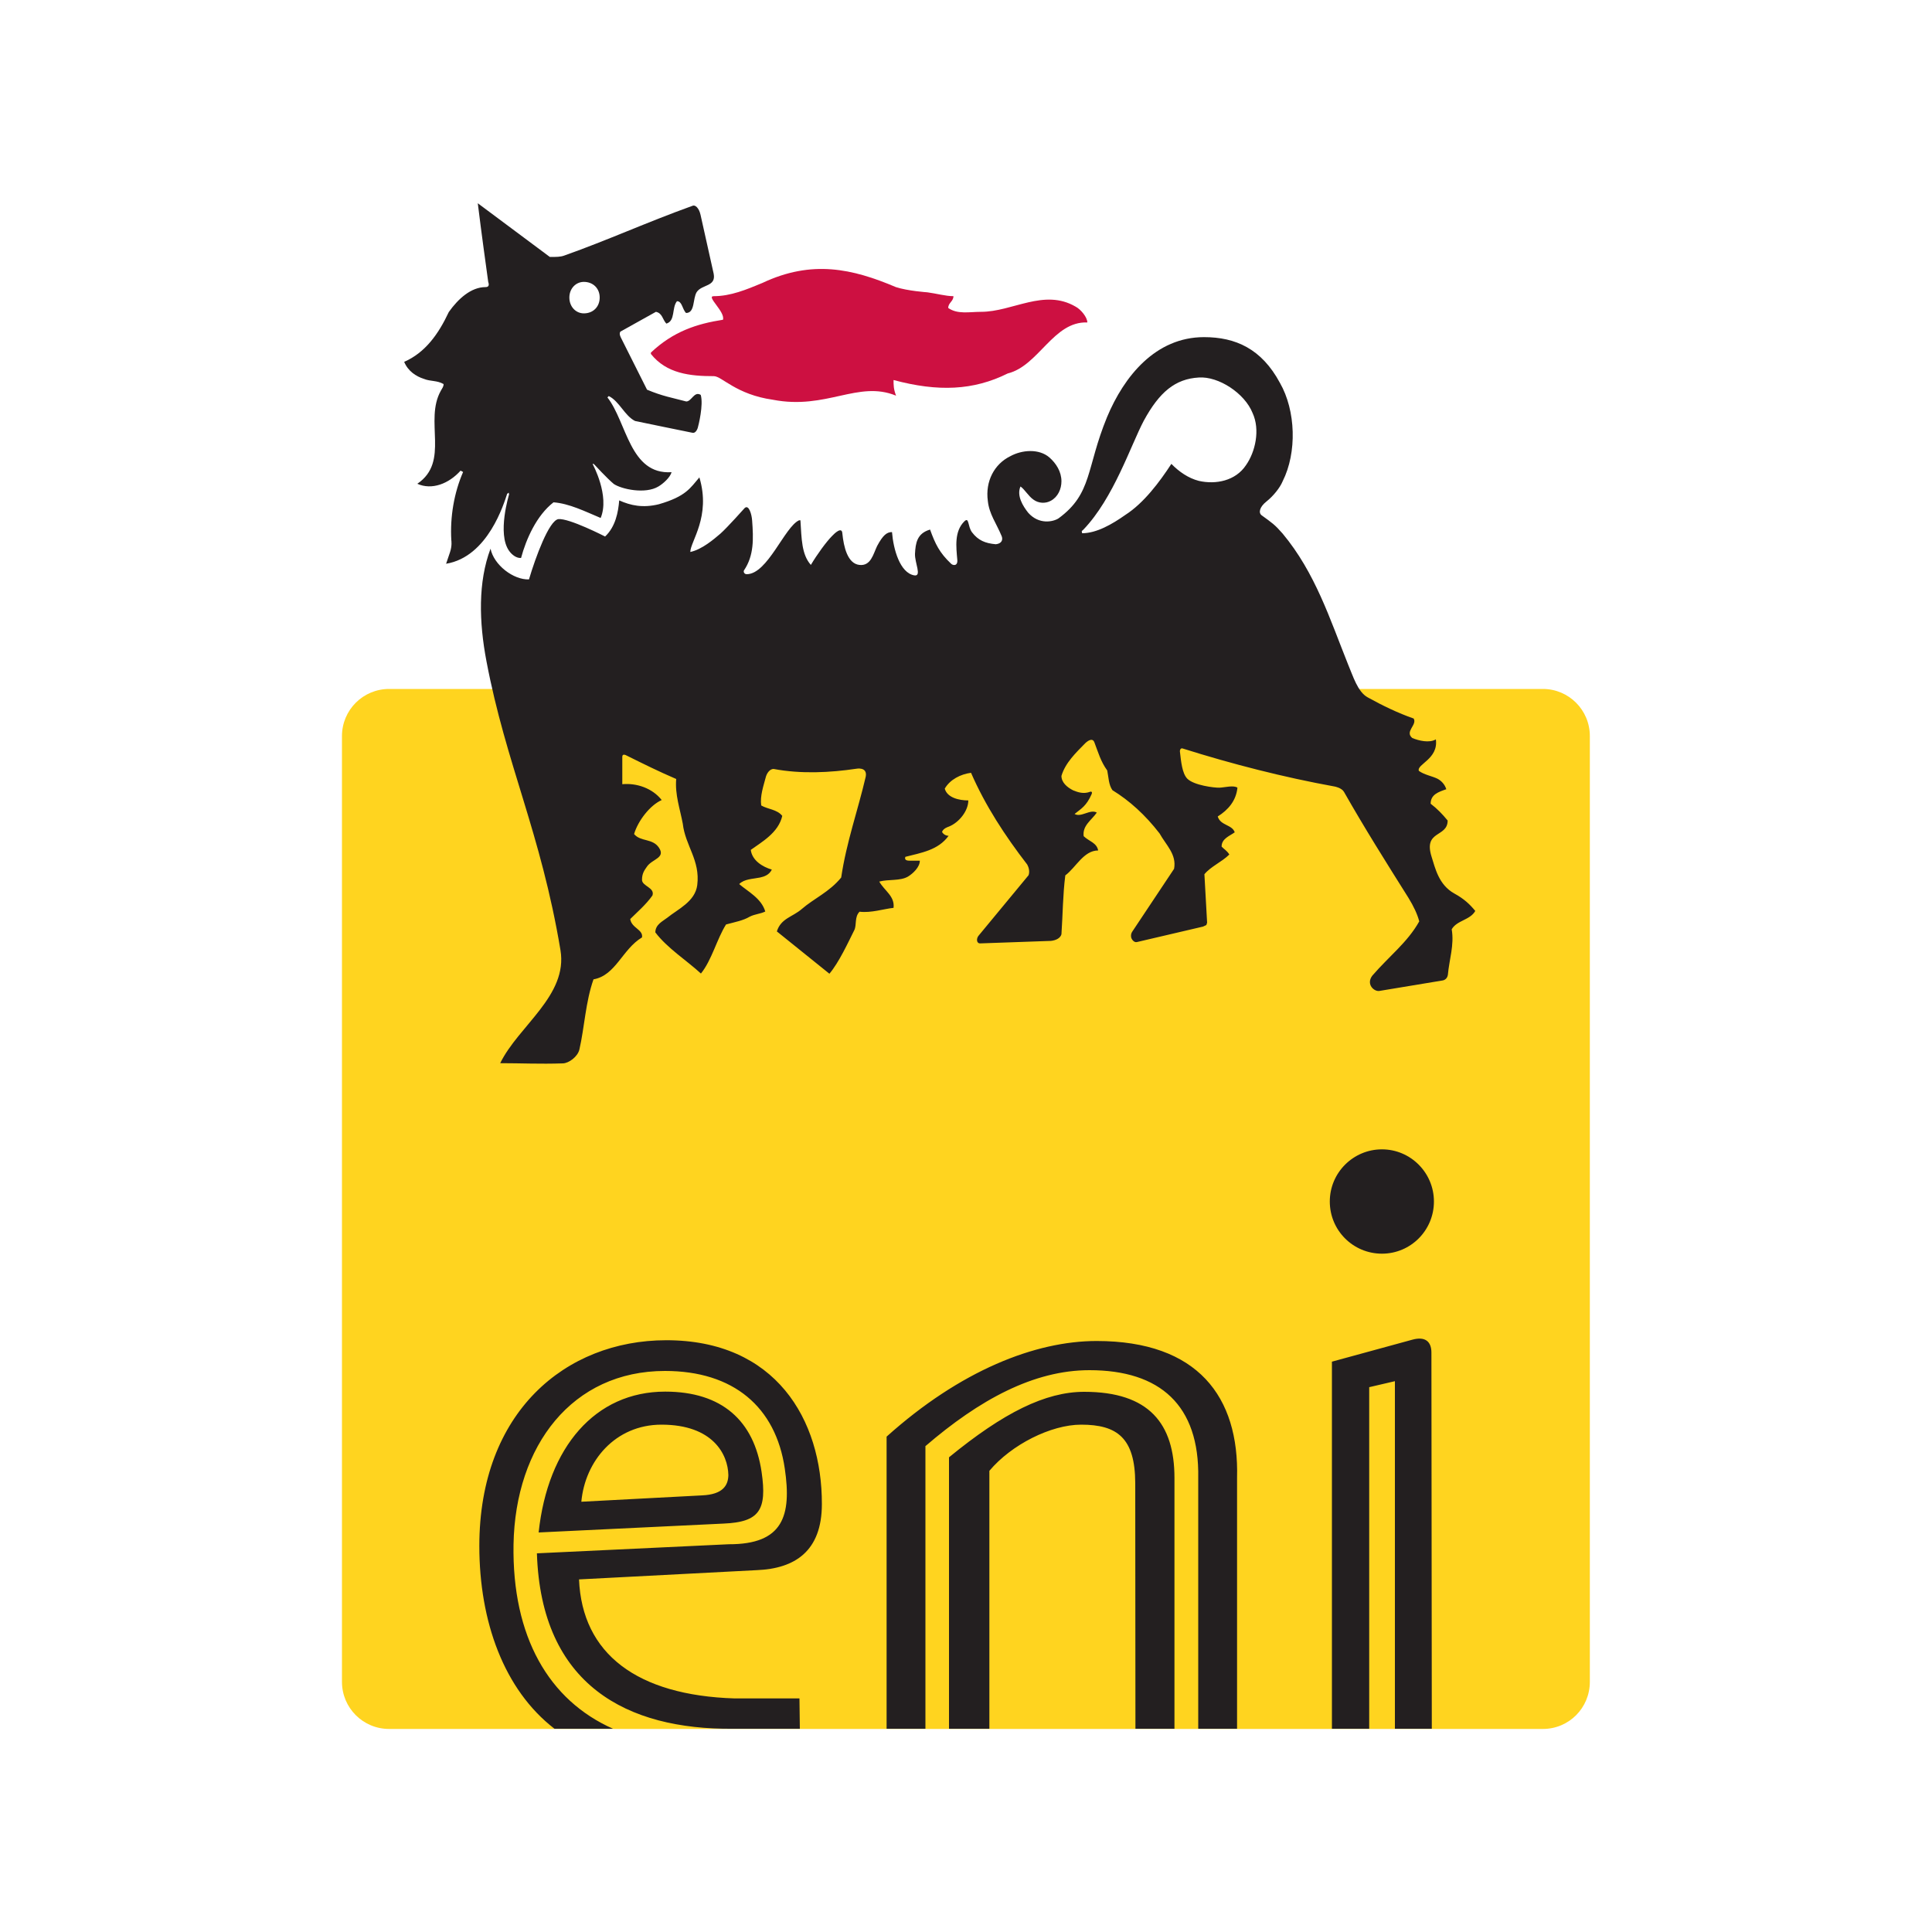
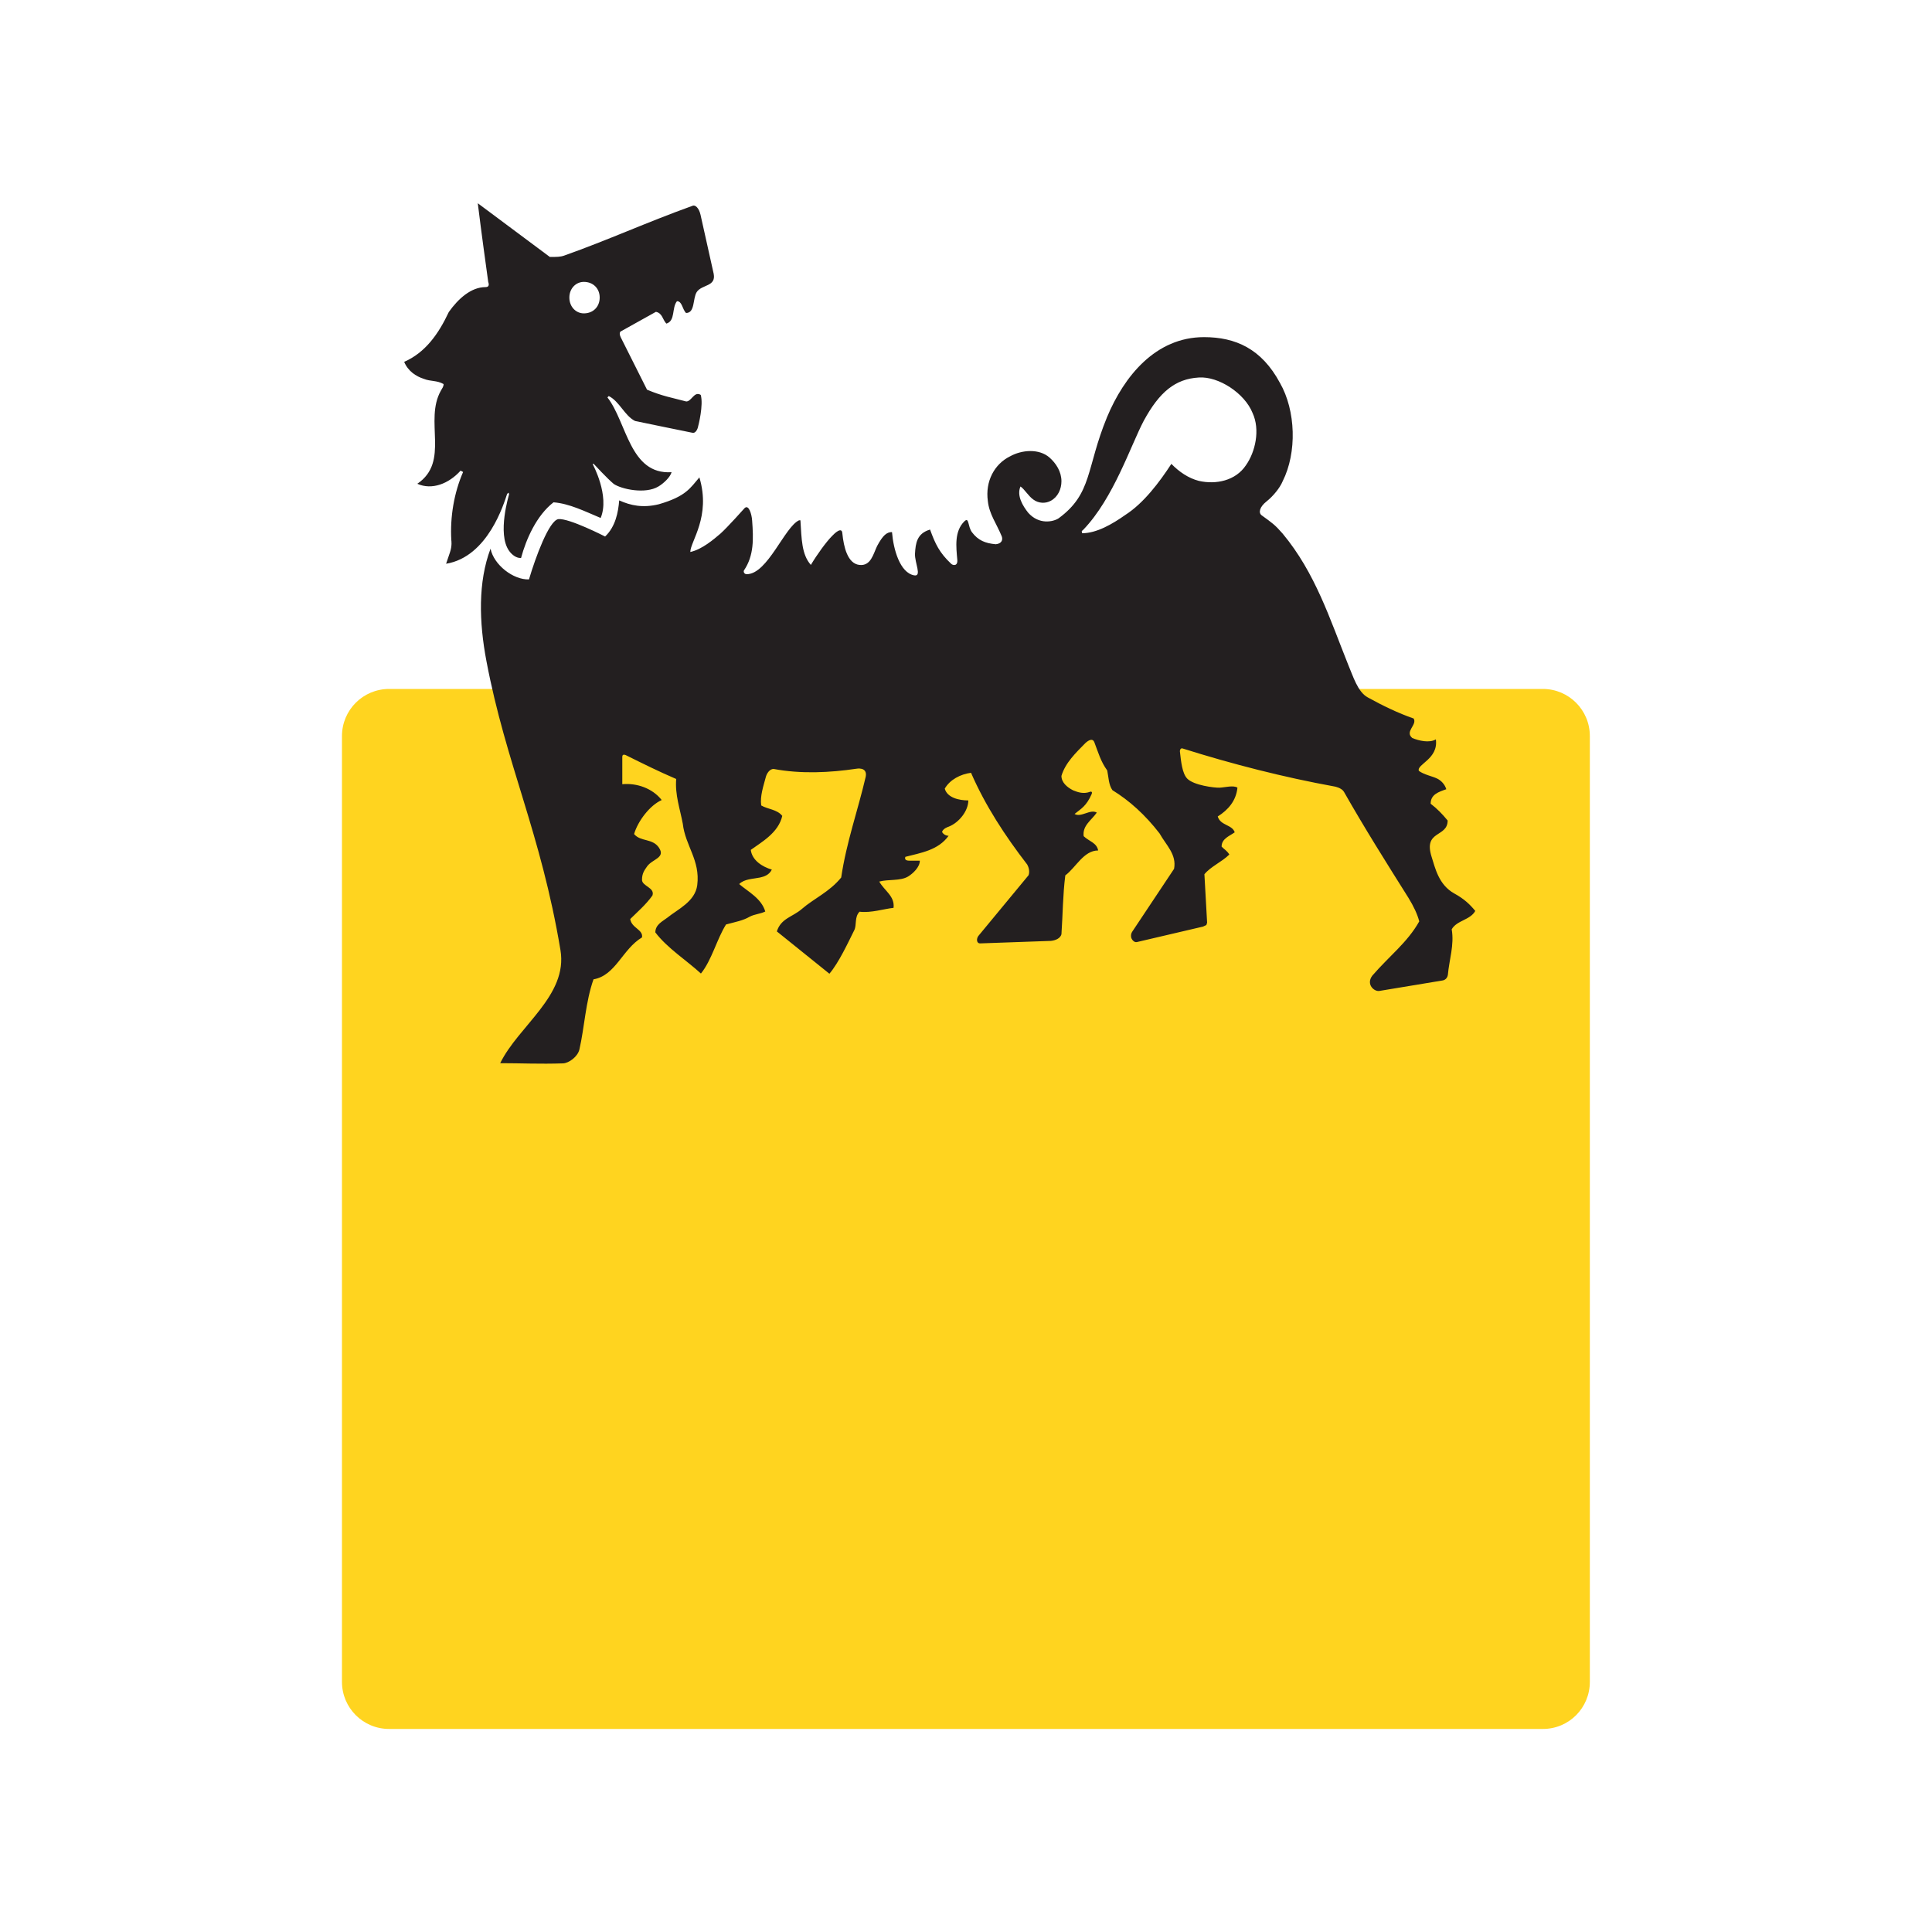
<svg xmlns="http://www.w3.org/2000/svg" version="1.1" id="Layer_1" x="0px" y="0px" viewBox="0 0 1000 1000" style="enable-background:new 0 0 1000 1000;" xml:space="preserve">
  <style type="text/css">
	.st0{fill-rule:evenodd;clip-rule:evenodd;fill:#FFD41F;}
	.st1{fill:#CD1041;}
	.st2{fill:#231F20;}
</style>
  <g>
    <g>
      <path class="st0" d="M798.6,894.9c13.5,0,24.3-10.9,24.3-24.4V381c0-13.5-10.9-24.4-24.3-24.4H201.4c-13.5,0-24.4,10.9-24.4,24.4    v489.5c0,13.5,10.9,24.4,24.4,24.4H798.6z" />
-       <path class="st1" d="M562.8,166.9c0-2.7-3.4-6.8-6.1-8.2c-16.3-9.5-32.6,2.7-48.9,2.7c-6.1,0-12.2,1.4-17-2c0-2.7,2.7-3.4,2.7-6.1    c-4,0-8.9-1.4-13.5-2c0,0-10.2-0.7-16.3-2.7c-22.4-9.5-43.4-14.3-69.2-2.1c-8.2,3.4-16.3,6.8-25.1,6.8c-4.1,0,6.1,8.1,4.8,12.2    c-13.6,2.1-25.8,6.1-37.3,17v0.7c8.1,10.2,20.3,11.5,32.6,11.5c4.1,0,11.5,9.5,30.5,12.2c27.8,5.4,44.1-10.2,63.8-2.1    c-1.3-3.4-1.3-5.4-1.3-8.1c23.1,6.2,41.4,5.4,59.1-3.4C537.7,189.3,545.2,166.2,562.8,166.9" />
      <path class="st2" d="M503.1,275.5c-2.3-3.1-1.4-8.2-4-5.6c-5.2,5.2-4.2,13.1-3.6,19.9c0.3,3.3-2.3,3-3.3,1.9    c-5.9-5.6-8.1-10.1-10.8-17.6c-6.8,2-7.5,7-7.8,12.5c-0.2,4.7,3.7,11.9-0.4,11.2c-7.4-1.3-10.8-13.5-11.5-22.4    c-2.7,0-4.7,1.6-7.7,7.2c-2,4.1-3.2,10.5-9.2,9.8c-6.1-0.7-8.1-9.3-8.8-16.3c-0.2-3.7-4-0.1-5.3,1.3c-3,3-7.8,9.6-11,15    c-4.8-5.4-4.8-13.5-5.4-23.1l-0.7,0c-7.5,3.4-16.3,27.9-27.1,27.9c-1.4,0-1.8-1.4-1.4-2c5.2-7.7,4.9-16.3,4.2-25.8    c-0.2-3.1-1.7-8.5-3.9-6.4c0,0-8.9,10-12.5,13.2c-3.3,2.8-9.5,8.2-15.6,9.5c0-5.4,10.8-18.3,4.7-38.6c-4.7,5.4-6.8,9.8-21,13.9    c-8.2,2-14.5,0.7-20.5-2c-0.5,6.1-1.9,13.6-7.3,18.7c0,0-18.7-9.6-24.2-9c-4.8,0.7-11.8,19.7-15.2,31.2    c-8.1,0.3-18.2-7.5-19.9-15.9c-6.5,17.2-6,37.9-2.1,58.3c10.1,53.3,28.1,88.5,38.3,149.5c3.9,23.5-21.7,39.1-31.2,58.5    c10.9,0,20.3,0.5,32.5,0.1c3-0.1,7.6-3.4,8.5-7.2c2.6-11.3,3.2-24.8,7.3-36.3c11.5-2,14.9-15.6,25.1-21.7c0.7-4.1-5.4-4.8-6.1-9.5    c3.4-3.4,8.2-7.5,11.5-12.2c1.4-4.1-5.4-4.8-5.4-8.1s1.2-4.9,2.6-6.9c2.7-3.9,9.7-4.4,6.2-9.7c-3.3-5-9.5-3-12.9-7.1    c2-6.8,8.2-14.9,14.3-17.6c-4.8-6.1-12.9-8.9-20.4-8.2v-14.2c0-1.9,2.1-0.7,2.1-0.7c9.5,4.7,16.3,8.1,25.8,12.2    c-0.7,8.1,2,15.6,3.4,23.1c1.3,11.5,9.1,18.9,7.5,31.8c-1.1,8.6-10.1,12.5-15.5,16.9c-2.3,1.8-6.2,3.5-6.2,7.6    c6.1,8.1,16.2,14.5,23.6,21.3c5.6-6.9,8.3-18,13-25.4c4.8-1.3,8.8-2,12.2-4c2.7-1.4,5.4-1.4,8.1-2.7c-2-6.8-8.8-10.2-13.5-14.2    c2.7-2.7,6.9-2.6,10.8-3.4c2.2-0.5,4.7-1.3,6.1-4.1c-4.8-1.4-10.2-4.7-10.9-10.2c5.5-4,14.3-8.8,16.3-17.6    c-2.7-3.4-7.5-3.4-10.9-5.4c-0.7-4.8,1.2-10.2,2.3-14.4c0.5-2.2,2.1-4.5,4.1-4.5c14.3,2.7,29.3,1.9,42.8-0.1c0,0,5.9-1.2,4.9,4.1    c-4.1,17.6-10,33.9-12.7,52.2c-6.1,7.5-14.2,10.9-20.4,16.3c-4.7,4.1-10.8,4.8-12.9,11.6l27.2,21.9c4.9-5.8,9.5-15.8,12.9-22.6    c1.3-2.7,0-6.8,2.7-9.5c6.1,0.7,12.2-1.4,17.6-2c0.7-6.1-4.7-8.8-7.4-13.6c4.8-1.3,10.8-0.2,14.9-2.6c2.6-1.6,6.1-4.9,6.1-8.2    h-4.8c-1.3,0-3.4,0-2.7-2c8.1-2.1,17-3.4,22.4-10.9c-1.3,0-2.7-0.7-3.4-2c0.6-1.9,3.4-2.7,3.4-2.7c5.4-2.1,10.2-8.2,10.2-13.6    c-4.8,0-10.9-1.4-12.2-6.1c2.7-4.7,8.2-7.5,13.6-8.2c7.4,17,17.6,32.6,29.1,47.5c0.7,1.3,1.4,3.4,0.7,5.5l-25.8,31.2    c-1.3,1.4-1.3,4.1,0.7,4.1l36.7-1.3c2.6-0.3,4.8-1.4,5.4-3.4c0.7-10.2,0.7-20.4,2-30.5c5.5-4.1,9.5-12.9,17-12.9    c-0.7-4-4.7-4.7-7.5-7.4c-0.7-5.5,4-8.2,6.8-12.2c-3.4-2-8.1,2.7-11.5,0.7c3.4-2.7,6.1-4.1,8.8-10.2c0.7-1.7-0.7-1.3-0.7-1.3    c-3.4,1.3-6.3,0.3-8.8-0.7c-3.2-1.6-6.1-4.1-6.1-7.5c2-6.8,7.6-12.1,12.3-16.9c1.9-1.8,3.9-2.6,4.7-0.6c2.1,5.5,3.3,10,6.7,14.7    c0.7,3.4,0.7,7.4,2.7,10.2c8.8,5.4,17,12.8,24.4,22.4c3.4,6.1,8.9,10.8,7.5,18.3l-21.7,32.6c-0.9,1.4-0.5,2.9-0.5,2.9    c0.2,1,1.5,2.8,3,2.4l34.2-8l1.7-0.8l0.4-1.2l-1.4-25.1c3.4-4.1,8.8-6.2,12.9-10.2c-1.3-2.1-2.7-2.7-4-4.1c0-4.1,4-5.4,6.8-7.4    c-1.4-4.1-7.4-3.4-8.8-8.2c5.4-3.4,9.5-8.1,10.2-14.9c-2-1.4-6.6-0.1-9.3,0c-2.6,0.1-13.3-1.2-16.7-4.7c-2.6-2.7-3.2-8.8-3.8-14.2    c0,0,0.1-1.8,1.4-1.4c25.7,8.1,52.3,14.9,78.7,19.7c0,0,3.5,0.6,4.8,2.7c10.8,19,21.7,36.3,33.4,54.9c2.7,4.4,4.6,8.4,5.6,12.2    c-6.1,10.9-15.5,17.9-24.3,28.1c-3.4,4.5,1,8.4,3.7,7.9l32.6-5.4c0,0,2.3-0.2,2.8-2.8c0.7-8.1,3.4-15.5,2-23.7    c2.7-4.7,9.5-4.7,12.2-9.5c-2.8-3.4-5.7-6.2-10.8-9c-8.2-4.5-10-13.4-11.8-19c-4.4-13.9,8.3-9.9,8.3-18.8    c-2.8-3.4-5.4-6.1-8.8-8.7c0-4.8,4.1-6.1,8.1-7.5c-0.8-2.6-2.7-4.5-4.7-5.5c-2.7-1.3-6.8-2-9.5-4c-1.3-3.4,10.2-6.1,8.8-16.3    c-3.4,2-8.8,0.7-12.2-0.7c-4.1-3.4,2.7-6.8,0.7-10.1c-8.1-2.8-16.3-6.8-23.7-10.9c-5.3-2.8-7.7-11.2-10.2-17    c-9.5-23.7-17-47.5-33.9-67.8c-4.1-4.7-5.4-5.5-10.9-9.5c-1.7-1.3-1.1-4.3,2.6-7.2c3.4-2.7,6.9-7,8.3-10.4    c7.5-14.9,6.8-36.6-1.4-50.9c-9.5-17.7-23-23.7-39.3-23.7c-25.1,0-41.4,20.3-50.2,41.4c-10.9,26.5-7.5,39.5-25.1,52.4    c-2.8,1.8-10.1,3.4-15.7-2.9c-2.7-3.4-6.1-8.8-4-13.6c2.1,1.4,4.1,5,6.7,6.8c2.7,2,6.3,2.1,9,0.6c3.7-2,5.5-6.1,5.5-10.1    c0-5-2.8-9.3-6.2-12.3c-5.4-4.7-14.3-4-20.4-0.6c-8.1,4-12.9,12.9-11.5,23.1c0.7,6.8,4.4,11.5,7.2,18.3c0.7,1.9-0.1,3.8-3.1,4.1    C509.9,281.2,506.3,279.7,503.1,275.5 M321.2,171.6l18.3-10.2c3.4,0.7,3.4,4,5.4,6.1c4.8-1.4,2.7-8.2,5.5-11.6    c2.7,0,2.7,4.1,4.7,6.1c4.7,0,3.4-7.4,5.5-10.8c2.7-4.1,10.1-2.7,8.8-9.5l-6.8-30.5c-0.8-3.6-2.8-5.3-4.1-4.7    c-24.4,8.8-43.4,17.6-66.5,25.8c-2,0.7-4,0.7-7.4,0.7l-37.3-27.8c2,16.3,4.1,31.2,5.4,40.7c0.7,2,0,2.7-1.4,2.7    c-7.5,0-14.2,6.1-19,12.9c-5.4,11.5-12.2,21-23.1,25.8c2,4.8,6.1,7.5,10.2,8.8c3.4,1.4,6.8,0.7,10.2,2.7c0,1.4-0.7,2.1-1.4,3.4    c-8.8,15.6,4.8,36.7-12.2,48.2c7.5,3.4,16.3,0,22.4-6.8l1.3,0.7c-4.7,10.8-6.8,23.3-6.1,35.3c0,0,0.5,2.8-0.7,6.3    c0,0-1.3,3.9-2,5.9c21.8-3.6,30-31.5,31.6-36.2l0.8-0.6l0.2,0.9c0,0-6.3,20.4,0,29.2c1.4,2,3.8,3.9,6.2,3.7    c2.6-9.7,8-22,16.8-28.8c8.1,0.6,16.3,4.7,24.4,8.1c4.8-11.5-4.1-27.8-4.1-27.8l0.1-0.3l0.6,0.3c0,0,6.8,7.4,10.2,10.2    c4,2.7,16.3,5.4,23.1,1.3c2.4-1.4,6.1-4.7,6.8-7.4c-21.7,1.4-23.1-25.8-33.2-38.7l0.7-0.7c5.5,2.7,8.2,10.2,13.6,12.9    c0,0,28.5,5.9,29.7,6.1c2,0.4,2.8-2.7,2.8-2.7c0.3-1,3-11.7,1.5-16.9c-3.4-2.1-4.7,3.4-7.5,3.4c-7.5-2-12.2-2.7-20.3-6.1    l-13.6-27.1C320.2,172.3,321.2,171.6,321.2,171.6 M559.9,274.9l0.9-0.8c15.6-16.3,24.4-43.4,31.2-56.3    c8.1-14.9,16.3-21.7,28.5-22.4c10.2-0.7,23.7,8.1,27.8,18.3c4.1,8.8,1.4,20.3-3.4,27.1c-5.4,8.1-15.6,10.1-24.4,8.1    c-5.4-1.4-10.2-4.7-14.2-8.8c-6.2,9.5-14.3,20.3-23.8,26.4c-6.8,4.8-14.9,9.5-22.4,9.5L559.9,274.9z M310.4,154    c0,4.8-3.4,8.2-8.2,8.2c-4.1,0-7.5-3.4-7.5-8.2c0-4.7,3.4-8.1,7.5-8.1C307,145.9,310.4,149.3,310.4,154" />
-       <path class="st2" d="M512.2,894.8h-21V754.3c28.2-23.1,49.9-33.9,70-33.9c33.6,0,46.7,16.5,46.7,44.6v129.8h-20.2l-0.1-127.2    c-0.1-23.3-9.3-30.2-28-30.2c-15.6,0-36.1,10.3-47.5,23.9V894.8z M708.7,894.8h-19.3l0-190l41.7-11.4c6.6-1.8,9.8,1,9.8,6.7    l0.2,194.7H722V714.9l-13.3,3.1V894.8z M317.3,894.8h-30.3c-26.2-20.2-38.9-55.6-38.9-94.6c0-69.4,44.7-106.4,96.6-106.5    c56.8-0.1,80.8,41.1,80.7,84.8c0,24.6-14.2,33.4-33.6,34.2l-92.1,4.8c1.6,38.5,30,60,80.5,61.6h33.6l0.2,15.7h-34.6    c-54.7,0.5-99.3-22.4-101.5-90.8l99.3-4.7c28.2,0.1,32.6-14.8,29-39.2c-4.7-31.9-26.6-50.5-62-50.5c-48,0-77.5,38.6-78.4,89.8    C265,847.2,284.1,880.1,317.3,894.8 M478.9,748.6c28-24.1,56.1-39.4,85-39.4c36.6,0,57,18.2,56.3,55.8v129.8h20.1V764.9    c1.1-41.8-20.2-70.8-72.7-70.8c-31.7,0-70.5,15.2-108.7,49.5l0,151.2h20.1V748.6z M394.2,761.9c-3.9-26.5-20.5-41.6-49.9-41.6    c-36.2,0-60.8,28.7-65.5,72.9l95.8-4.6C393,787.8,397.1,781.7,394.2,761.9 M377,763.5c-0.1,5.5-3,10-13.5,10.5l-62.6,3.3    c1.9-21,17.5-39.9,41.5-39.9C369,737.4,376.8,752.8,377,763.5 M715.3,648.9c14.9,0,26.9-12.1,26.9-27c0-14.9-12.1-27-26.9-27    c-14.9,0-27,12.1-27,27C688.3,636.9,700.4,648.9,715.3,648.9" />
    </g>
  </g>
</svg>